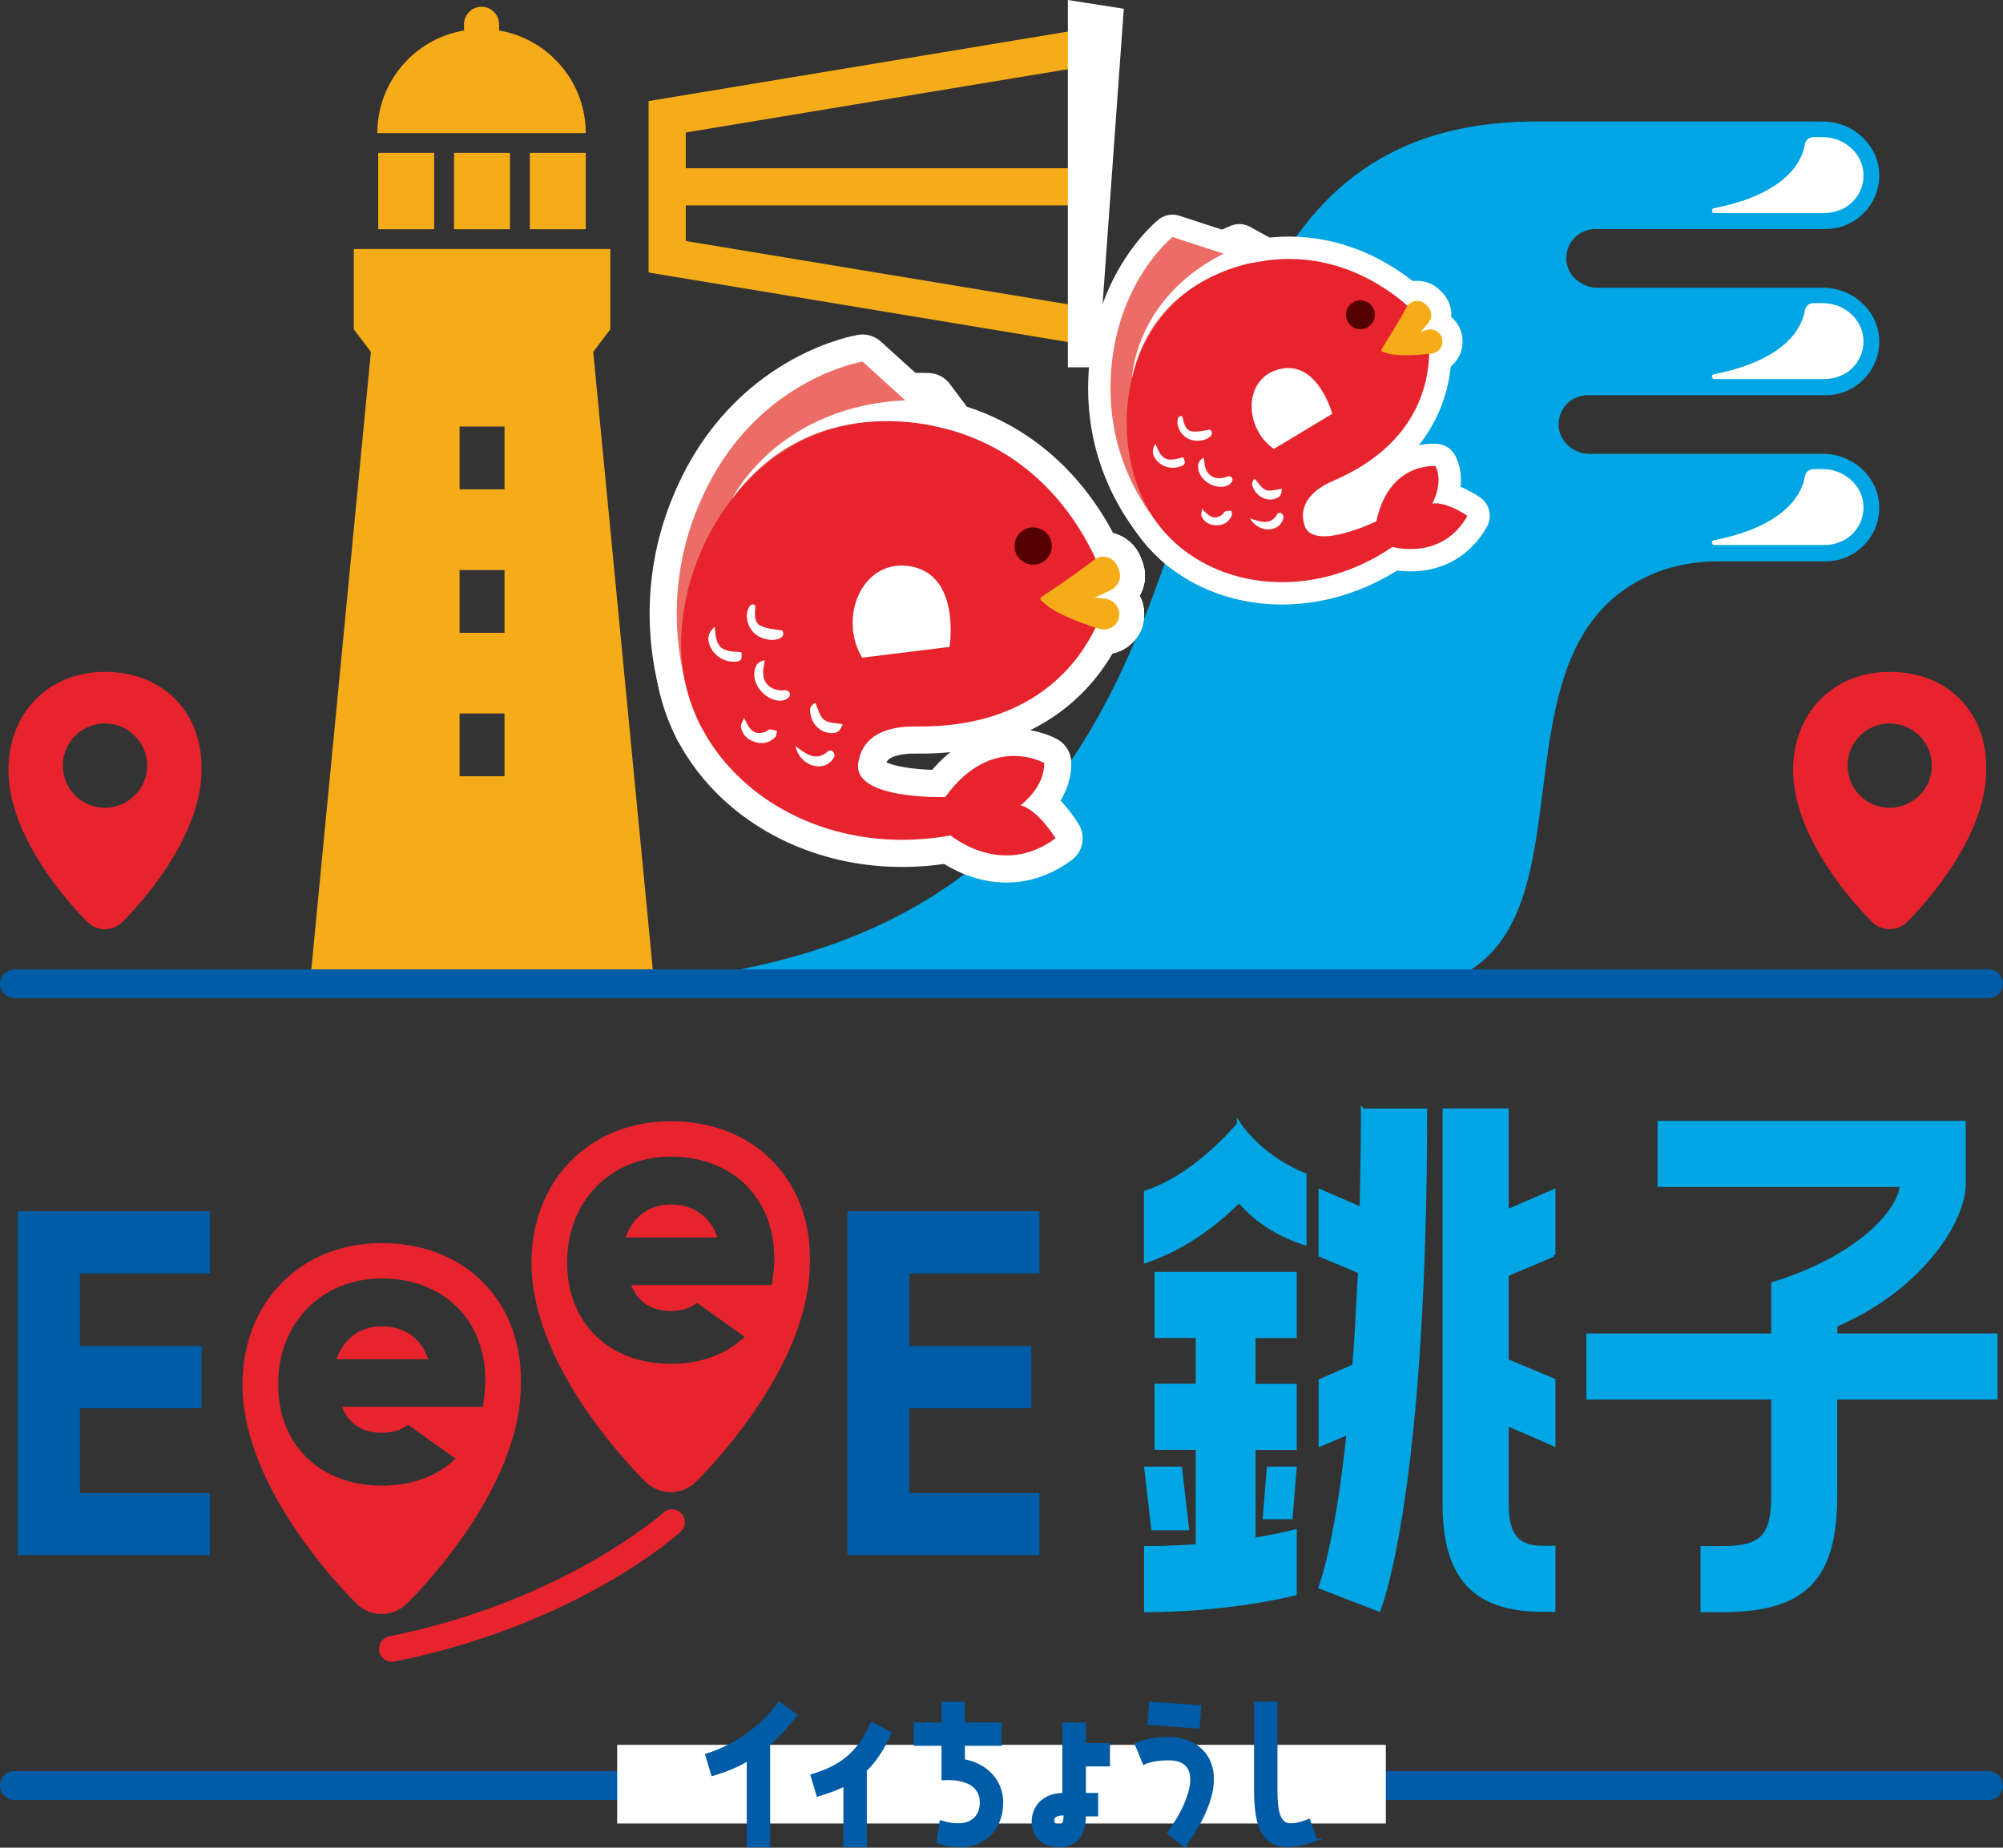
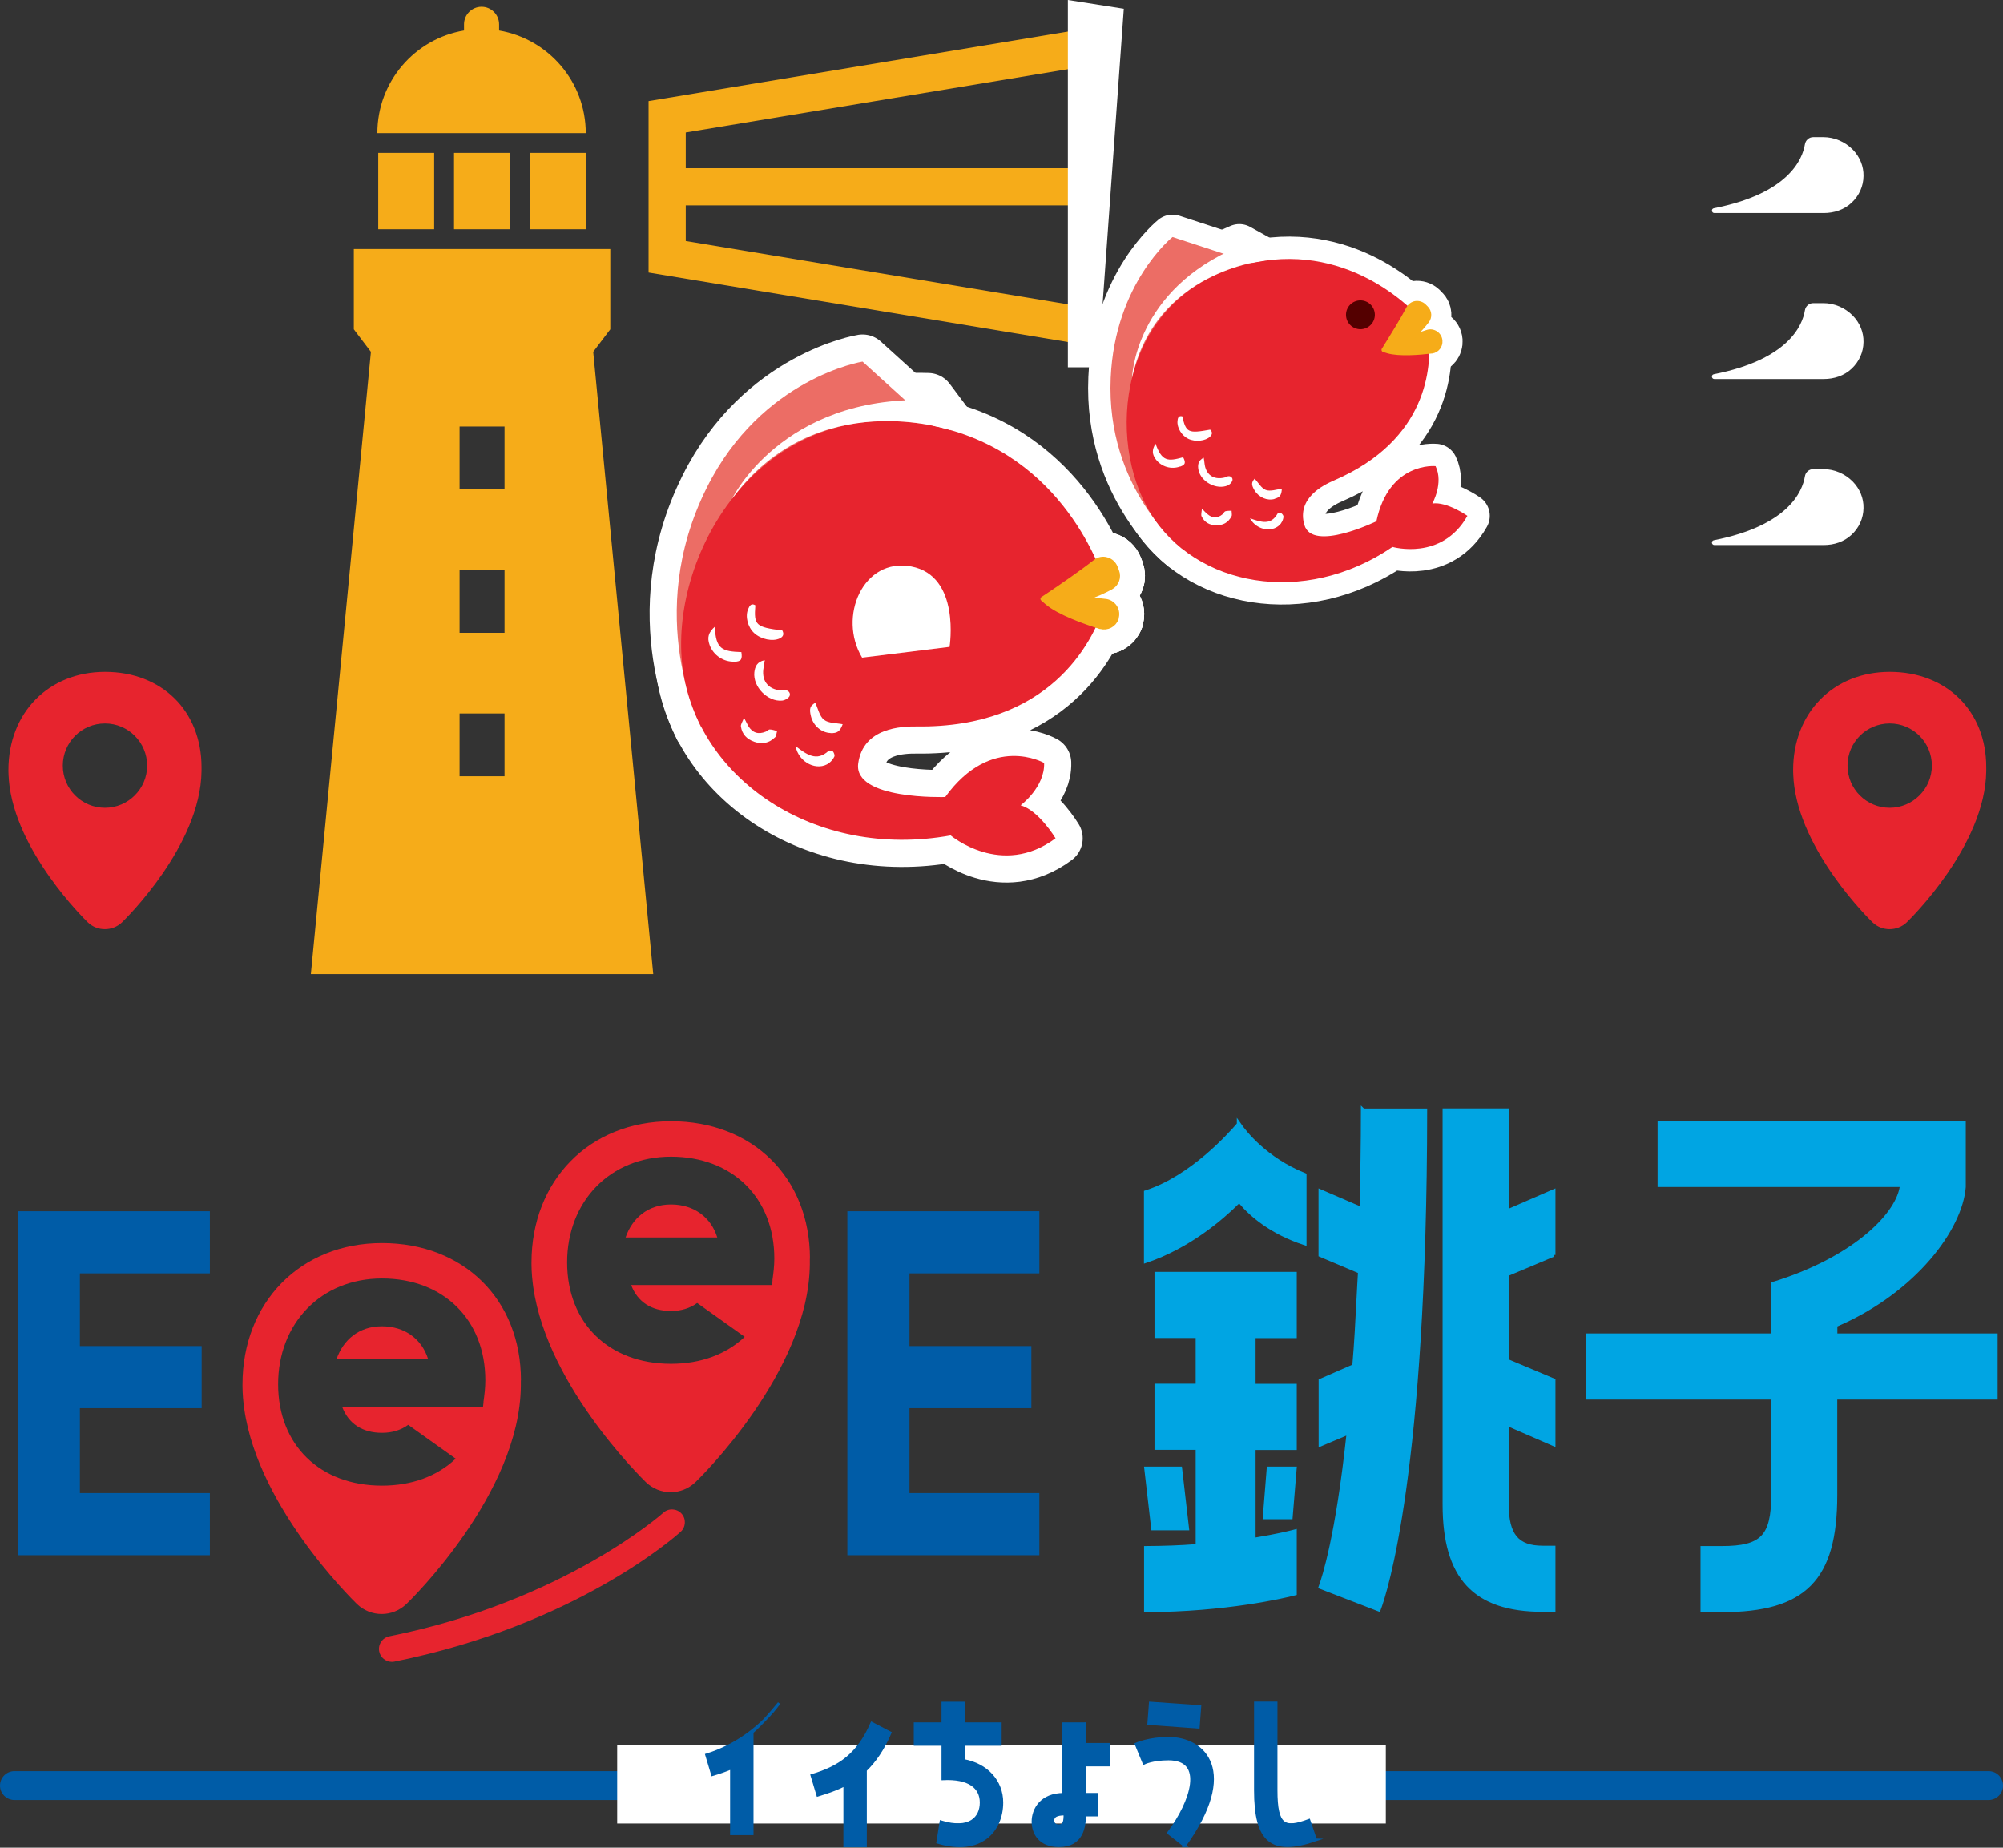
<svg xmlns="http://www.w3.org/2000/svg" id="_レイヤー_2" data-name="レイヤー 2" viewBox="0 0 180.48 166.52">
  <rect x="0" y="0" width="180.48" height="166.52" fill="#333333" stroke="none" />
  <defs>
    <style>
      .cls-1, .cls-2 {
        fill: #00a5e3;
      }

      .cls-3, .cls-4 {
        fill: #005ca7;
      }

      .cls-5 {
        fill: #ec6d65;
      }

      .cls-6, .cls-7 {
        fill: #f6ac19;
      }

      .cls-8 {
        fill: #fff;
      }

      .cls-9 {
        fill: #e7242e;
      }

      .cls-10 {
        fill: #540000;
      }

      .cls-11 {
        stroke-width: 4.89px;
      }

      .cls-11, .cls-7, .cls-12, .cls-13, .cls-14 {
        stroke-linecap: round;
        stroke-linejoin: round;
      }

      .cls-11, .cls-12, .cls-13, .cls-14 {
        fill: none;
      }

      .cls-11, .cls-13 {
        stroke: #fff;
      }

      .cls-7, .cls-14 {
        stroke: #f6ac19;
        stroke-width: .4px;
      }

      .cls-12 {
        stroke-width: 2.6px;
      }

      .cls-12, .cls-4 {
        stroke: #005ca7;
      }

      .cls-4 {
        stroke-width: .25px;
      }

      .cls-4, .cls-2 {
        stroke-miterlimit: 10;
      }

      .cls-13 {
        stroke-width: 4.03px;
      }

      .cls-2 {
        stroke: #00a5e3;
        stroke-width: .37px;
      }
    </style>
  </defs>
  <g id="_レイヤー_1-2" data-name="レイヤー 1">
    <g>
      <g>
        <g>
          <path class="cls-2" d="m111.63,101.33c-.8.94-4.27,4.81-8.37,6.13v6.17c3.87-1.31,6.82-3.87,8.25-5.29l.15-.15.14.16c.98,1.15,2.77,2.7,5.74,3.68v-6.13c-3.53-1.43-5.39-3.82-5.91-4.57Zm5.03,19.07v-5.59h-12.45v5.59h3.71v4.49h-3.71v5.59h3.71v8.85l-.18.02c-1.38.11-2.89.16-4.47.17v5.59c7.16-.02,12.47-1.27,13.39-1.51v-5.57c-.5.13-1.7.42-3.48.71l-.23.04v-8.29h3.71v-5.59h-3.71v-4.49h3.71Zm-10.33,11.96h-3.04l.62,5.37h3.04l-.62-5.37Zm7.99,0l-.35,4.37h2.32l.36-4.37h-2.32Zm8.49-32.28c0,3.04-.06,5.92-.11,8.61v.29s-3.71-1.6-3.71-1.6v5.72l3.55,1.5v.14c-.05.74-.08,1.48-.12,2.19-.11,2.18-.22,4.22-.38,6.07v.11s-3.04,1.33-3.04,1.33v5.72l2.53-1.07-.04.33c-.97,9.02-2.18,12.75-2.49,13.6l5.23,2.02c.55-1.46,4.16-12.38,4.18-44.95h-5.59Zm17.16,13.02v-5.72l-4.21,1.83v-9.13h-5.59v35.51c0,6.57,2.72,9.49,8.83,9.49h.97v-5.59h-.97c-2.3,0-3.24-1.13-3.24-3.91v-7.28l4.21,1.83v-5.72l-4.21-1.77v-7.79l4.21-1.77Z" />
          <path class="cls-2" d="m165.37,120.35v-.93l.12-.05c7.04-3.05,11.16-8.67,11.45-12.4v-5.77h-27.4v5.59h21.85l-.04.23c-.48,2.71-4.6,6.55-11.57,8.69v4.65h-16.66v5.59h16.66v8.78c0,3.76-1,4.79-4.63,4.79h-1.74v5.59h1.74c7.45,0,10.21-2.81,10.21-10.38v-8.78h14.45v-5.59h-14.45Z" />
        </g>
        <g>
          <g>
            <polygon class="cls-3" points="1.61 140.16 18.91 140.16 18.91 134.56 7.2 134.56 7.2 126.91 18.17 126.91 18.17 121.31 7.2 121.31 7.2 114.76 18.91 114.76 18.91 109.16 1.61 109.16 1.61 140.16" />
            <polygon class="cls-3" points="93.65 114.76 93.65 109.16 76.35 109.16 76.35 140.16 93.65 140.16 93.65 134.56 81.95 134.56 81.95 126.91 92.93 126.91 92.93 121.31 81.95 121.31 81.95 114.76 93.65 114.76" />
          </g>
          <g>
            <path class="cls-9" d="m64.63,111.52h-8.26c.6-1.74,2.01-2.97,4.09-2.97s3.61,1.17,4.17,2.97Z" />
            <path class="cls-9" d="m72.98,113.43c0-7.29-5.15-12.38-12.52-12.38s-12.57,5.36-12.57,12.74v.16c0,.35.02.7.05,1.09,0,.04,0,.06.01.09.8,9.23,9.87,18.07,10.25,18.45.62.6,1.43.9,2.23.9s1.6-.3,2.23-.9c.42-.4,10.21-9.97,10.31-19.63,0-.08,0-.16,0-.24,0-.09,0-.18,0-.28Zm-3.37,1.96l-.05.42h-12.69c.57,1.52,1.83,2.34,3.59,2.34.92,0,1.72-.25,2.36-.72l4.28,3.05c-1.66,1.58-3.96,2.43-6.64,2.43-5.6,0-9.36-3.67-9.36-9.14s3.85-9.53,9.36-9.53,9.31,3.69,9.31,9.18c0,.68-.08,1.32-.17,1.96Z" />
          </g>
          <g>
            <path class="cls-9" d="m38.58,122.5h-8.26c.6-1.74,2.01-2.97,4.09-2.97s3.61,1.17,4.17,2.97Z" />
            <path class="cls-9" d="m46.94,124.41c0-7.29-5.15-12.38-12.52-12.38s-12.57,5.36-12.57,12.74v.16c0,.35.02.7.05,1.09,0,.04,0,.06.01.09.8,9.23,9.87,18.07,10.25,18.45.62.6,1.43.9,2.23.9s1.6-.3,2.23-.9c.42-.4,10.21-9.97,10.31-19.63,0-.08,0-.16,0-.24,0-.09,0-.18,0-.28Zm-3.37,1.96l-.05.42h-12.69c.57,1.52,1.83,2.34,3.59,2.34.92,0,1.72-.25,2.36-.72l4.28,3.05c-1.66,1.58-3.96,2.43-6.64,2.43-5.6,0-9.36-3.67-9.36-9.14s3.85-9.53,9.36-9.53,9.31,3.69,9.31,9.18c0,.68-.08,1.32-.17,1.96Z" />
          </g>
          <path class="cls-9" d="m35.3,149.77c.08,0,.15,0,.23-.02,16.39-3.29,25.42-11.36,25.8-11.7.47-.43.51-1.17.08-1.64-.43-.47-1.17-.51-1.64-.08h0c-.09.08-8.97,7.99-24.69,11.14-.63.13-1.04.74-.91,1.37.11.55.6.93,1.14.93Z" />
        </g>
      </g>
      <g>
        <polygon class="cls-6" points="61.79 21.72 98.12 27.74 98.12 31.14 58.44 24.56 58.44 9.11 98.12 2.53 98.12 5.92 61.79 11.94 61.79 21.72" />
        <rect class="cls-6" x="60.12" y="15.16" width="38" height="3.35" />
      </g>
      <g>
        <path class="cls-6" d="m58.86,87.79l-5.41-56.08,1.54-2.03v-7.24h-23.11v7.24l1.54,2.03-5.41,56.08h30.85Zm-17.45-49.35h4.05v5.66h-4.05v-5.66Zm0,12.93h4.05v5.66h-4.05v-5.66Zm0,12.93h4.05v5.66h-4.05v-5.66Z" />
        <rect class="cls-6" x="34.08" y="13.78" width="5.04" height="6.88" />
        <rect class="cls-6" x="40.91" y="13.78" width="5.04" height="6.88" />
        <rect class="cls-6" x="47.74" y="13.78" width="5.04" height="6.88" />
        <path class="cls-6" d="m52.78,12h-18.78c0-4.65,3.38-8.51,7.81-9.25.51-.09,1.04-.13,1.58-.13s1.07.04,1.58.13c4.43.75,7.81,4.61,7.81,9.25Z" />
        <path class="cls-6" d="m43.39.61h0c.87,0,1.58.71,1.58,1.58v3.01h-3.16v-3.01c0-.87.71-1.58,1.58-1.58Z" />
      </g>
      <polygon class="cls-8" points="96.22 33.1 96.22 0 101.26 .79 98.94 33.1 96.22 33.1" />
      <path class="cls-9" d="m18.16,69.14c0-5.06-3.57-8.59-8.69-8.59s-8.71,3.72-8.71,8.84v.11c0,.24.02.48.04.76,0,.02,0,.04,0,.06.56,6.4,6.84,12.54,7.11,12.8.43.42.99.62,1.54.62s1.11-.2,1.55-.62c.29-.28,7.08-6.92,7.16-13.62,0-.06,0-.1,0-.17,0-.06,0-.12,0-.19Zm-8.7,3.66c-2.1,0-3.8-1.7-3.8-3.8s1.7-3.8,3.8-3.8,3.8,1.71,3.8,3.8-1.71,3.8-3.8,3.8Z" />
      <path class="cls-9" d="m178.97,69.14c0-5.06-3.57-8.59-8.69-8.59s-8.71,3.72-8.71,8.84v.11c0,.24.02.48.04.76,0,.02,0,.04,0,.06.56,6.4,6.84,12.54,7.11,12.8.43.42.99.62,1.54.62s1.11-.2,1.55-.62c.29-.28,7.08-6.92,7.16-13.62,0-.06,0-.1,0-.17,0-.06,0-.12,0-.19Zm-8.7,3.66c-2.1,0-3.8-1.7-3.8-3.8s1.7-3.8,3.8-3.8,3.8,1.71,3.8,3.8-1.71,3.8-3.8,3.8Z" />
-       <path class="cls-1" d="m141.2,36.39c-.46.46-.73,1.08-.76,1.73-.04.68.21,1.36.71,1.88.54.57,1.3.9,2.07.9h21.07c1.37,0,2.7.56,3.67,1.56.92.94,1.4,2.14,1.37,3.4-.02,1.25-.53,2.43-1.42,3.31-.91.92-2.12,1.42-3.42,1.42h-9.62c-2.4,0-4.6.47-6.53,1.4-7.35,3.49-8.35,11.48-9.32,19.2-.91,7.17-1.75,13.93-7.5,16.78h-.04s-66.15.01-66.15.01l-.03-.36c29.53-5.15,36.27-26.12,42.22-44.63,3.64-11.32,7.07-22.01,15.29-27.7,4.04-2.8,8.91-4.22,14.91-4.34h26.57c1.37,0,2.7.56,3.67,1.56.92.94,1.4,2.14,1.37,3.4-.02,1.25-.53,2.43-1.42,3.31-.91.92-2.12,1.42-3.42,1.42h-20.73c-.7,0-1.37.28-1.86.77-.46.46-.74,1.09-.77,1.74-.03.68.22,1.36.71,1.88.54.56,1.31.9,2.08.9h20.37c1.37,0,2.71.56,3.67,1.56.92.94,1.41,2.15,1.37,3.41-.03,1.25-.53,2.42-1.42,3.3-.92.92-2.13,1.42-3.42,1.42h-21.43c-.7,0-1.37.27-1.87.77Z" />
      <path class="cls-8" d="m167.91,15.87c-.01.91-.39,1.76-1.07,2.4s-1.59.93-2.51.93h-9.86c-.26,0-.3-.38-.05-.43,6.73-1.32,7.99-4.41,8.21-5.76.06-.37.37-.65.75-.65h.91c.99,0,1.95.41,2.66,1.13.63.65.98,1.5.96,2.37Z" />
      <path class="cls-8" d="m167.91,30.83c-.01.91-.39,1.76-1.07,2.4s-1.59.93-2.51.93h-9.86c-.26,0-.3-.38-.05-.43,6.73-1.32,7.99-4.41,8.21-5.76.06-.37.37-.65.75-.65h.91c.99,0,1.95.41,2.66,1.13.63.65.98,1.5.96,2.37Z" />
      <path class="cls-8" d="m167.91,45.79c-.01.91-.39,1.76-1.07,2.4s-1.59.93-2.51.93h-9.86c-.26,0-.3-.38-.05-.43,6.73-1.32,7.99-4.41,8.21-5.76.06-.37.37-.65.75-.65h.91c.99,0,1.95.41,2.66,1.13.63.65.98,1.5.96,2.37Z" />
      <g>
        <g>
          <path class="cls-11" d="m63.18,65.52s-5.28-9.99.51-21.58c4.95-9.9,14.03-11.35,14.03-11.35l8.69,7.87-23.24,25.06Z" />
          <path class="cls-11" d="m99.64,52.7l-2.72,1.11,2.56.9c-1.06,3.17-4.88,10.91-16.88,10.76-1.3-.01-4.82.07-5.27,3.33-.46,3.31,7.84,3.03,7.84,3.03,4.18-5.77,8.91-3.07,8.91-3.07.08,2.18-2.12,3.82-2.12,3.82,1.63.44,3.15,2.97,3.15,2.97-4.87,3.62-9.45-.26-9.45-.26-12.31,2.22-22.86-5.17-24.15-15.09-1.29-9.93,6.62-23.87,20.81-22.11,12.28,1.52,16.43,11.86,17.32,14.61Z" />
          <g>
            <path class="cls-11" d="m100.6,55.74c-.21.59-.83.91-1.42.75h-.05c-1.33-.42-3.73-1.26-4.81-2.2l-.37-.32.41-.27s.08-.05.22-.15l.15-.1c.82-.55,2.8-1.91,3.95-2.82.3-.24.69-.32,1.04-.21.37.1.65.36.79.71l.13.34c.22.56-.02,1.19-.54,1.47-.53.29-1.36.69-2.24.96.49.11,1.08.21,1.72.27.36.03.68.23.88.53.2.31.25.69.12,1.04Z" />
            <path class="cls-11" d="m100.6,55.74c-.21.59-.83.91-1.42.75h-.05c-1.33-.42-3.73-1.26-4.81-2.2l-.37-.32.41-.27s.08-.05.22-.15l.15-.1c.82-.55,2.8-1.91,3.95-2.82.3-.24.69-.32,1.04-.21.37.1.65.36.79.71l.13.34c.22.56-.02,1.19-.54,1.47-.53.29-1.36.69-2.24.96.49.11,1.08.21,1.72.27.36.03.68.23.88.53.2.31.25.69.12,1.04Z" />
            <path class="cls-11" d="m100.6,55.74c-.21.59-.83.91-1.42.75h-.05c-1.33-.42-3.73-1.26-4.81-2.2l-.37-.32.41-.27s.08-.05.22-.15l.15-.1c.82-.55,2.8-1.91,3.95-2.82.3-.24.69-.32,1.04-.21.37.1.65.36.79.71l.13.34c.22.56-.02,1.19-.54,1.47-.53.29-1.36.69-2.24.96.49.11,1.08.21,1.72.27.36.03.68.23.88.53.2.31.25.69.12,1.04Z" />
          </g>
          <circle class="cls-11" cx="93.09" cy="49.21" r="1.68" />
          <path class="cls-11" d="m85.55,58.3l-7.87.97h0c-2.21-3.67.08-9.04,4.43-8.22,4.48.85,3.45,7.25,3.45,7.25Z" />
          <path class="cls-11" d="m85.66,38.77s-12.1-4.14-19.7,6.19c0,0,4.46-9.29,17.66-8.9l2.03,2.71Z" />
        </g>
        <g>
          <path class="cls-5" d="m63.18,65.52s-5.28-9.99.51-21.58c4.95-9.9,14.03-11.35,14.03-11.35l8.69,7.87-23.24,25.06Z" />
          <path class="cls-9" d="m99.64,52.7l-2.72,1.11,2.56.9c-1.06,3.17-4.88,10.91-16.88,10.76-1.3-.01-4.82.07-5.27,3.33-.46,3.31,7.84,3.03,7.84,3.03,4.18-5.77,8.91-3.07,8.91-3.07.08,2.18-2.12,3.82-2.12,3.82,1.63.44,3.15,2.97,3.15,2.97-4.87,3.62-9.45-.26-9.45-.26-12.31,2.22-22.86-5.17-24.15-15.09-1.29-9.93,6.62-23.87,20.81-22.11,12.28,1.52,16.43,11.86,17.32,14.61Z" />
          <g>
            <path class="cls-6" d="m100.6,55.74c-.21.59-.83.91-1.42.75h-.05c-1.33-.42-3.73-1.26-4.81-2.2l-.37-.32.41-.27s.08-.05.22-.15l.15-.1c.82-.55,2.8-1.91,3.95-2.82.3-.24.69-.32,1.04-.21.37.1.65.36.79.71l.13.34c.22.56-.02,1.19-.54,1.47-.53.29-1.36.69-2.24.96.49.11,1.08.21,1.72.27.36.03.68.23.88.53.2.31.25.69.12,1.04Z" />
            <path class="cls-14" d="m100.6,55.74c-.21.59-.83.91-1.42.75h-.05c-1.33-.42-3.73-1.26-4.81-2.2l-.37-.32.41-.27s.08-.05.22-.15l.15-.1c.82-.55,2.8-1.91,3.95-2.82.3-.24.69-.32,1.04-.21.37.1.65.36.79.71l.13.34c.22.56-.02,1.19-.54,1.47-.53.29-1.36.69-2.24.96.49.11,1.08.21,1.72.27.36.03.68.23.88.53.2.31.25.69.12,1.04Z" />
          </g>
-           <circle class="cls-10" cx="93.09" cy="49.21" r="1.68" />
          <path class="cls-8" d="m85.55,58.3l-7.87.97h0c-2.21-3.67.08-9.04,4.43-8.22,4.48.85,3.45,7.25,3.45,7.25Z" />
          <path class="cls-8" d="m85.66,38.77s-12.1-4.14-19.7,6.19c0,0,4.46-9.29,17.66-8.9l2.03,2.71Z" />
        </g>
      </g>
      <g>
        <g>
          <g>
            <path class="cls-13" d="m106.51,49.45s-6.88-5.39-6.43-15.4c.38-8.55,5.57-12.69,5.57-12.69l9.38,3.07-8.52,25.02Z" />
            <path class="cls-13" d="m128.22,28.91l-1.58,1.64,2.09-.17c.25,2.58,0,9.24-8.53,12.92-.92.4-3.38,1.57-2.67,4.01.72,2.48,6.49-.33,6.49-.33,1.14-5.39,5.33-4.97,5.33-4.97.75,1.52-.29,3.37-.29,3.37,1.29-.2,3.16,1.11,3.16,1.11-2.3,4.09-6.75,2.8-6.75,2.8-7.99,5.44-17.77,3.55-21.81-3.05-4.04-6.61-2.84-18.94,7.73-22.17,9.15-2.8,15.34,3.2,16.84,4.86Z" />
            <path class="cls-13" d="m129.77,30.72c.04.46-.29.87-.74.94h-.04c-1.04.13-2.94.29-3.96-.02l-.35-.11.2-.31s.04-.06.1-.17l.07-.11c.39-.63,1.34-2.16,1.85-3.14.13-.25.38-.43.65-.47.28-.04.56.05.76.24l.19.19c.32.31.35.82.08,1.17-.28.36-.72.89-1.24,1.34.37-.07.8-.18,1.26-.34.26-.09.54-.05.77.1.23.15.38.4.4.67Z" />
            <circle class="cls-13" cx="122.58" cy="28.37" r="1.3" />
            <path class="cls-13" d="m120.03,37.3l-5.25,3.16h0c-2.72-1.89-2.79-6.41.54-7.2,3.43-.81,4.72,4.03,4.72,4.03Z" />
            <path class="cls-13" d="m113.96,23.48s-9.85.89-11.96,10.58c0,0,.22-7.96,9.67-11.85l2.29,1.27Z" />
          </g>
          <g>
            <path class="cls-5" d="m106.51,49.45s-6.88-5.39-6.43-15.4c.38-8.55,5.57-12.69,5.57-12.69l9.38,3.07-8.52,25.02Z" />
            <path class="cls-9" d="m128.22,28.91l-1.58,1.64,2.09-.17c.25,2.58,0,9.24-8.53,12.92-.92.4-3.38,1.57-2.67,4.01.72,2.48,6.49-.33,6.49-.33,1.14-5.39,5.33-4.97,5.33-4.97.75,1.52-.29,3.37-.29,3.37,1.29-.2,3.16,1.11,3.16,1.11-2.3,4.09-6.75,2.8-6.75,2.8-7.99,5.44-17.77,3.55-21.81-3.05-4.04-6.61-2.84-18.94,7.73-22.17,9.15-2.8,15.34,3.2,16.84,4.86Z" />
            <path class="cls-7" d="m129.77,30.72c.04.46-.29.87-.74.94h-.04c-1.04.13-2.94.29-3.96-.02l-.35-.11.2-.31s.04-.06.1-.17l.07-.11c.39-.63,1.34-2.16,1.85-3.14.13-.25.38-.43.65-.47.28-.04.56.05.76.24l.19.19c.32.31.35.82.08,1.17-.28.36-.72.89-1.24,1.34.37-.07.8-.18,1.26-.34.26-.09.54-.05.77.1.23.15.38.4.4.67Z" />
            <circle class="cls-10" cx="122.58" cy="28.37" r="1.3" />
-             <path class="cls-8" d="m120.03,37.3l-5.25,3.16h0c-2.72-1.89-2.79-6.41.54-7.2,3.43-.81,4.72,4.03,4.72,4.03Z" />
            <path class="cls-8" d="m113.96,23.48s-9.85.89-11.96,10.58c0,0,.22-7.96,9.67-11.85l2.29,1.27Z" />
          </g>
        </g>
-         <polygon class="cls-8" points="123.93 43.16 123.13 46.48 119.6 47.05 118.65 46.56 119.37 44.89 123.93 43.16" />
      </g>
      <path class="cls-8" d="m71.04,62.87c-.15.14-.37.25-.56.27-1.3.13-2.65-1.24-2.51-2.55.06-.5.23-.96.94-1.09-.04.25-.06.41-.09.58-.26,1.22.35,2.06,1.59,2.15.14.01.29-.05.43-.02.33.07.45.43.21.65Z" />
      <path class="cls-8" d="m70.27,57.53c-.64.31-1.71.09-2.32-.48-.58-.54-.83-1.51-.53-2.18.11-.25.26-.55.64-.32-.14,1.8.03,1.97,2.43,2.27.17.31.1.55-.22.71Z" />
      <path class="cls-8" d="m66.2,59.63c-.99.05-1.92-.57-2.26-1.5-.24-.67-.11-1.13.47-1.65.08,2.03.66,2.23,2.39,2.29.1.66-.02.84-.6.87Z" />
      <path class="cls-8" d="m74.83,66.06c-.82-.03-1.55-.66-1.76-1.51-.17-.69-.08-.94.39-1.21.25.52.38,1.21.79,1.53.41.32,1.1.28,1.68.4-.25.66-.49.82-1.1.8Z" />
      <path class="cls-8" d="m69.84,66.44c-.53.53-1.17.66-1.88.41-.66-.23-1.1-.68-1.2-1.38-.03-.18.13-.39.28-.78.21.39.29.58.39.75.38.61.9.77,1.56.5.13-.05.25-.2.37-.2.22,0,.44.09.66.14-.06.19-.06.44-.18.57Z" />
      <path class="cls-8" d="m74.72,68.76c-1.06.78-2.75,0-3.04-1.52,1.01.76,1.89,1.43,2.98.43.07-.06.32-.03.39.05.1.12.18.35.13.46-.1.22-.27.43-.46.57Z" />
      <path class="cls-8" d="m111.01,43.39c-.08.15-.23.29-.38.36-1,.43-2.43-.32-2.64-1.4-.08-.41-.06-.83.47-1.1.03.21.06.34.07.48.1,1.04.8,1.55,1.81,1.31.12-.03.22-.11.34-.12.28-.03.47.23.33.47Z" />
      <path class="cls-8" d="m109.05,39.34c-.43.41-1.34.51-1.97.21-.6-.28-1.04-1-.98-1.61.02-.23.07-.51.43-.42.34,1.47.53,1.56,2.51,1.2.21.2.22.41,0,.62Z" />
      <path class="cls-8" d="m106.34,42.04c-.78.29-1.67.04-2.18-.62-.36-.47-.38-.88-.04-1.43.58,1.6,1.09,1.61,2.49,1.22.25.5.2.67-.26.84Z" />
      <path class="cls-8" d="m114.84,44.97c-.66.18-1.4-.13-1.79-.76-.31-.51-.3-.73,0-1.07.33.35.6.87,1.01,1.02.41.15.95-.05,1.44-.11-.03.59-.18.78-.67.91Z" />
      <path class="cls-8" d="m110.96,46.54c-.29.56-.77.82-1.39.8-.58-.01-1.04-.26-1.3-.8-.07-.14,0-.34.03-.69.26.26.37.39.5.49.46.39.91.39,1.37,0,.09-.08.14-.23.24-.26.18-.05.37-.04.56-.05,0,.17.06.37,0,.5Z" />
      <path class="cls-8" d="m115.44,47.15c-.65.89-2.19.7-2.81-.44,1,.35,1.87.66,2.48-.41.04-.07.25-.11.32-.06.11.07.23.23.22.34-.02.2-.1.41-.22.57Z" />
-       <line class="cls-12" x1="1.3" y1="88.66" x2="179.18" y2="88.66" />
      <line class="cls-12" x1="1.3" y1="160.92" x2="179.18" y2="160.92" />
      <rect class="cls-8" x="55.61" y="157.25" width="69.26" height="7.09" />
      <g>
-         <path class="cls-4" d="m67.4,158.57c-.95.57-1.91.98-3.2,1.36l-.53-1.77c2.65-.81,5.06-2.62,6.53-4.67l1.5,1.09c-.67.84-1.52,1.81-2.43,2.62v9.15h-1.86v-7.77Z" />
+         <path class="cls-4" d="m67.4,158.57c-.95.57-1.91.98-3.2,1.36l-.53-1.77c2.65-.81,5.06-2.62,6.53-4.67c-.67.84-1.52,1.81-2.43,2.62v9.15h-1.86v-7.77Z" />
        <path class="cls-4" d="m76.12,160.85c-.76.4-1.57.67-2.43.93l-.53-1.77c2.5-.74,4.17-1.9,5.39-4.7l1.65.86c-.65,1.5-1.4,2.57-2.22,3.36v6.82h-1.86v-5.5Z" />
        <path class="cls-4" d="m86.82,158.66c2.1.38,3.45,1.88,3.45,3.79,0,2.5-1.88,4.75-5.77,3.58l.29-1.84c2.6.79,3.62-.36,3.62-1.74s-1.09-2.26-3.45-2.14v-3.1h-2.5v-1.86h2.5v-1.86h1.86v1.86h3.31v1.86h-3.31v1.45Z" />
        <path class="cls-4" d="m97.72,155.35v1.86h2.17v1.86h-2.17v2.64h1.1v1.86h-1.1c0,1.02-.19,2.77-2.31,2.77-1.72,0-2.33-1.14-2.33-2.17,0-1.09.74-2.46,2.77-2.46v-6.36h1.86Zm-1.76,8.13c-.76,0-1.09.19-1.09.59,0,.22.14.48.52.48.52,0,.57-.41.57-1.07Z" />
        <path class="cls-4" d="m106.75,166.34l-1.46-1.15c2.1-2.79,3.38-6.67,0-6.67-1.46,0-2.21.38-2.21.38l-.71-1.72s1.17-.52,2.91-.52c3.27,0,6.27,3.01,1.46,9.68Zm1.36-12.54l-.14,1.86-4.46-.33.14-1.84,4.46.31Z" />
        <path class="cls-4" d="m118.55,165.82c-4,1.36-5.43.09-5.43-4.48v-7.86h1.86v7.86c0,3.27.77,3.53,2.96,2.72l.6,1.76Z" />
      </g>
    </g>
  </g>
</svg>